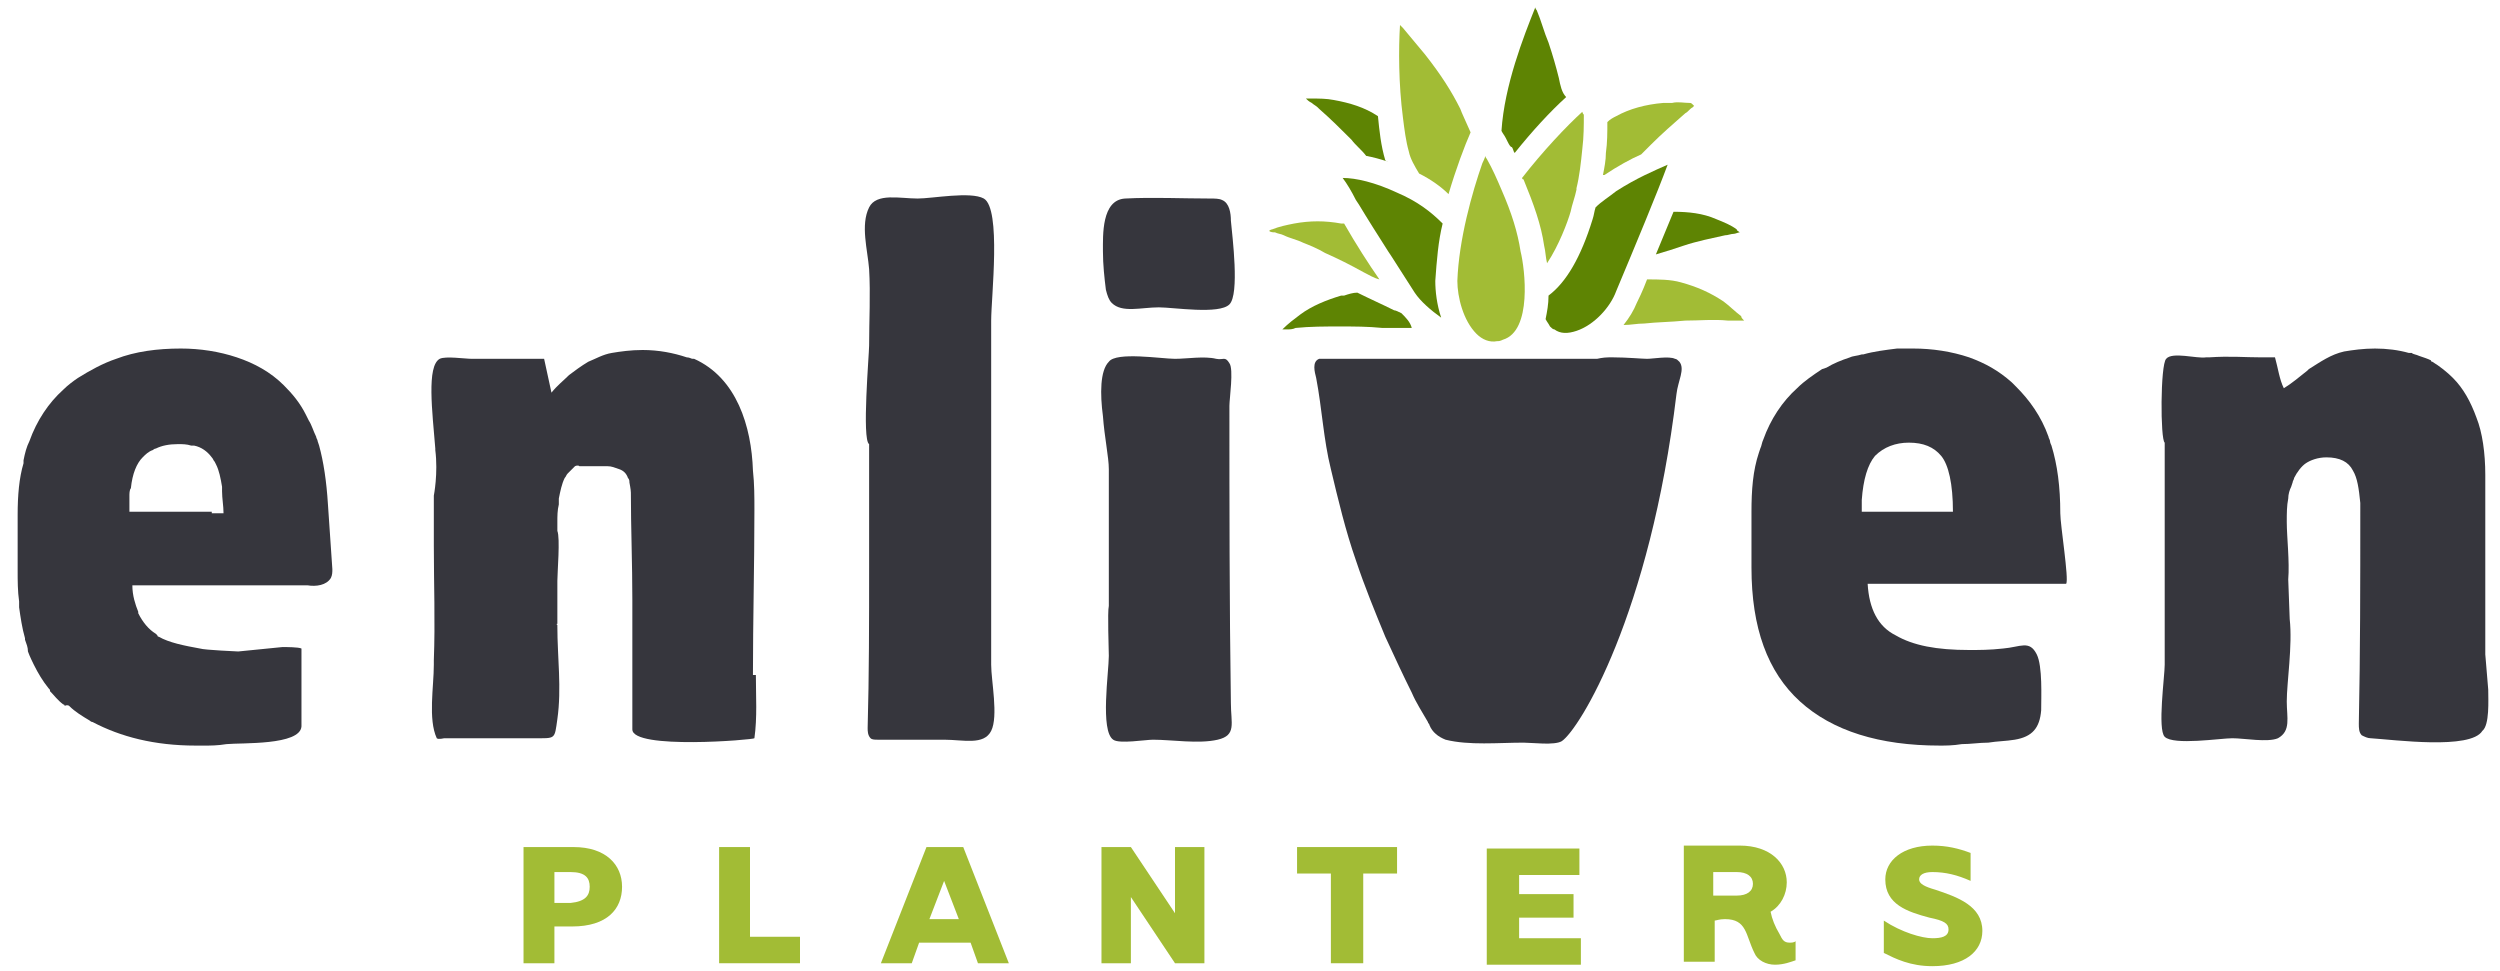
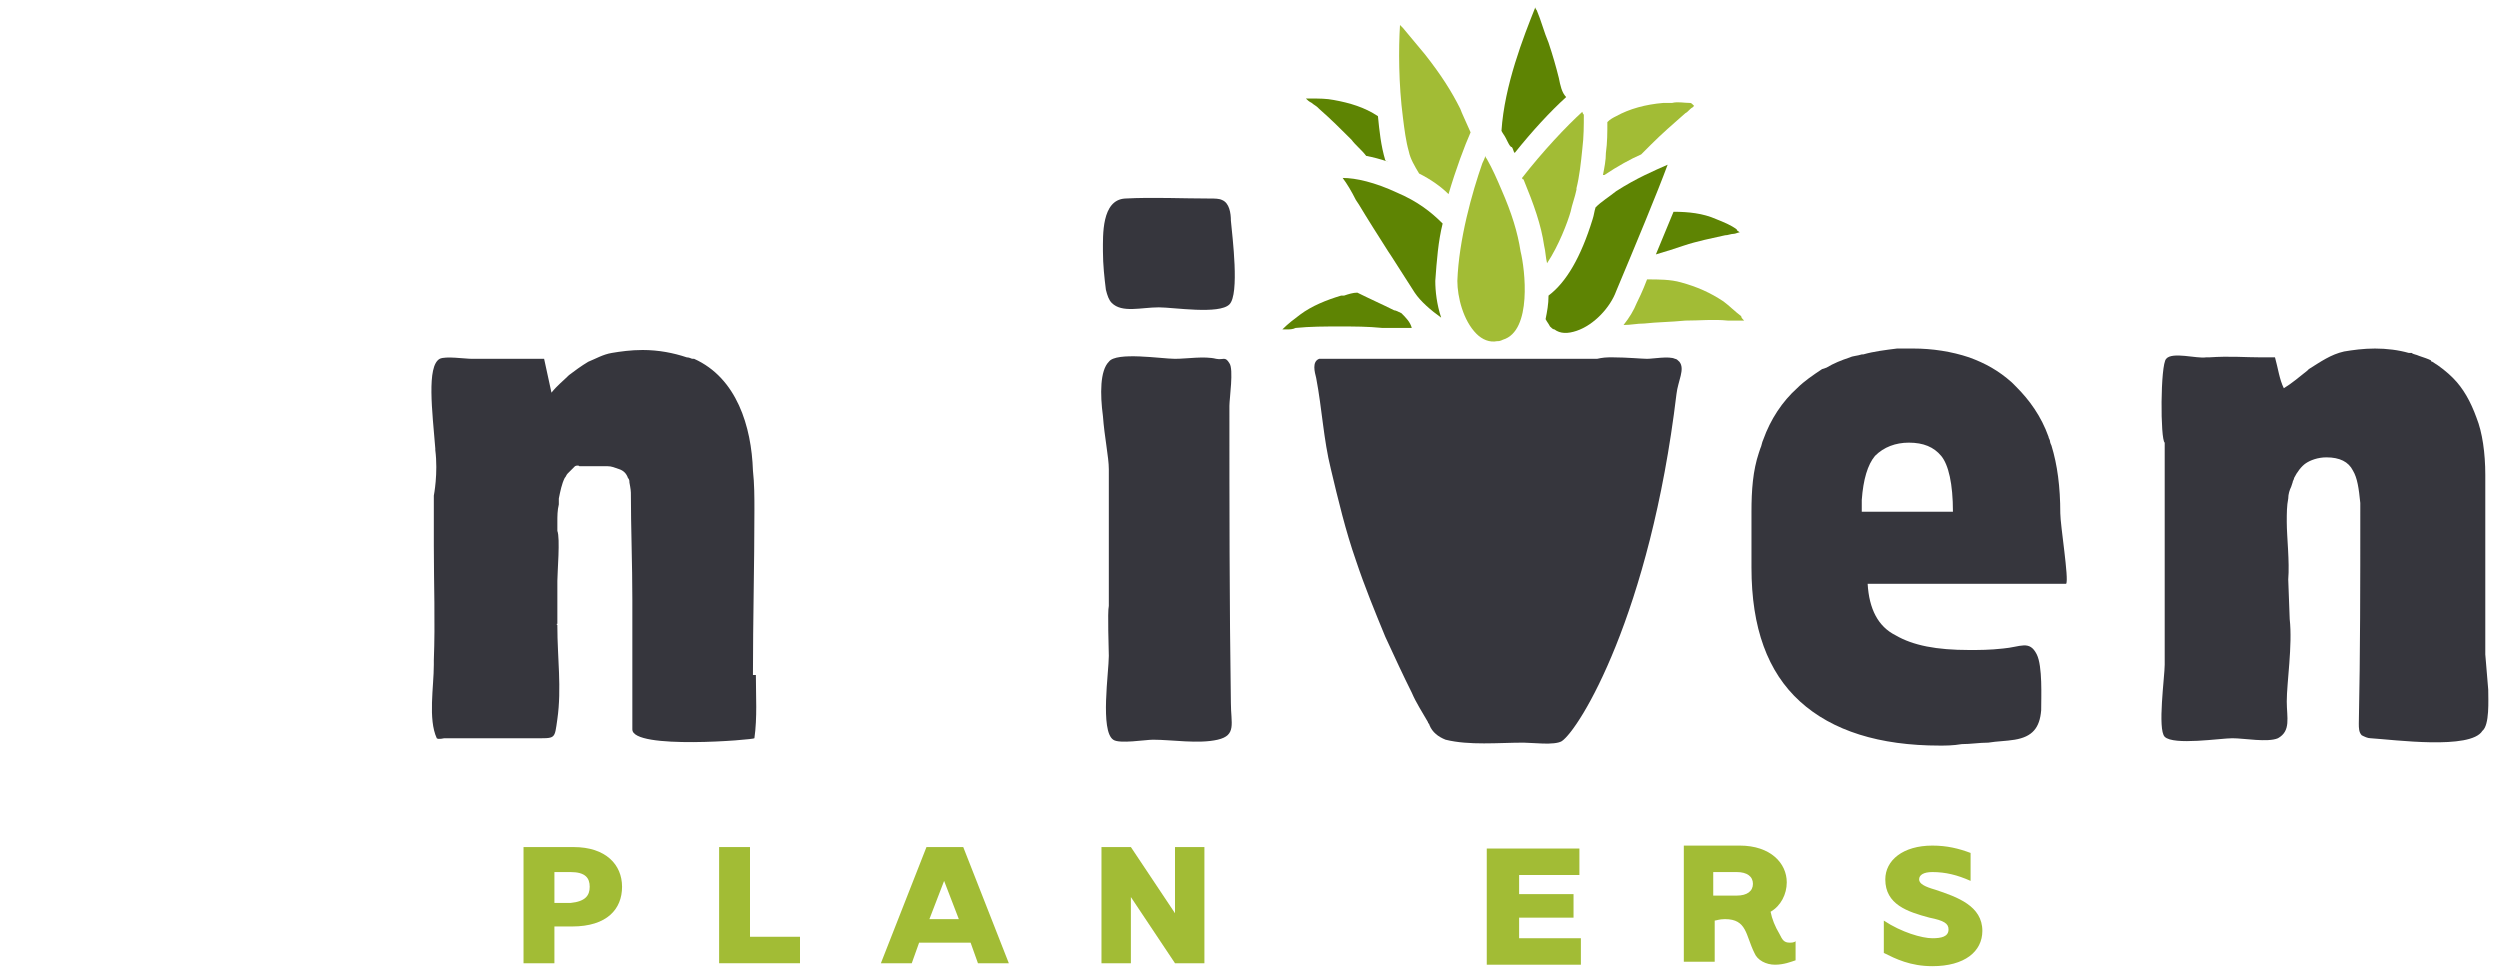
<svg xmlns="http://www.w3.org/2000/svg" version="1.1" id="Layer_1" x="0px" y="0px" viewBox="0 0 170 66" style="enable-background:new 0 0 170 66;" xml:space="preserve">
  <style type="text/css">
	.st0{fill:#A2BC35;}
	.st1{fill-rule:evenodd;clip-rule:evenodd;fill:#A2BC35;}
	.st2{fill-rule:evenodd;clip-rule:evenodd;fill:#5E8403;}
	.st3{fill-rule:evenodd;clip-rule:evenodd;fill:#36363D;}
	.st4{fill-rule:evenodd;clip-rule:evenodd;fill:#51504F;}
</style>
  <title>ELP-Logo-Primary-RGB</title>
  <desc>Created with Sketch.</desc>
  <g>
    <path class="st0" d="M42.3,60.3c0,1.5-1,2.7-3.4,2.7h-1.2v2.5h-2.1v-7.9h3.4C41.2,57.6,42.3,58.8,42.3,60.3z M40.1,60.3   c0-0.6-0.3-1-1.3-1h-1.1v2.1h1.1C39.8,61.3,40.1,60.9,40.1,60.3z" />
    <path class="st0" d="M54.4,63.7v1.8h-5.5v-7.9h2.1v6.1H54.4z" />
    <path class="st0" d="M62.5,64.1L62,65.5h-2.1l3.1-7.9h2.5l3.1,7.9h-2.1l-0.5-1.4H62.5z M65.2,62.5l-1-2.6l-1,2.6H65.2z" />
    <path class="st0" d="M76.9,65.5h-2v-7.9h2l3,4.5v-4.5h2v7.9h-2l-3-4.5V65.5z" />
-     <path class="st0" d="M92.6,65.5h-2.1v-6.1h-2.3v-1.8h6.8v1.8h-2.3V65.5z" />
    <path class="st0" d="M121,63.5c0.2,0.4,0.3,0.6,0.7,0.6c0.1,0,0.3,0,0.4-0.1v1.3c-0.3,0.1-0.8,0.3-1.4,0.3c-0.6,0-1.2-0.3-1.4-0.8   c-0.6-1.2-0.5-2.3-2-2.3c-0.4,0-0.6,0.1-0.7,0.1v2.8h-2.1v-7.9h3.8c2.1,0,3.2,1.2,3.2,2.5c0,0.8-0.4,1.6-1.1,2   C120.5,62.5,120.7,63,121,63.5z M116.5,59.3v1.6h1.6c0.7,0,1.1-0.3,1.1-0.8c0-0.5-0.4-0.8-1.1-0.8H116.5z" />
    <path class="st0" d="M128.1,62.6c1.2,0.8,2.6,1.2,3.3,1.2c0.6,0,1.1-0.1,1.1-0.6c0-0.4-0.3-0.6-1.3-0.8c-1.5-0.4-3-0.9-3-2.6   c0-1.3,1.2-2.3,3.2-2.3c1,0,1.8,0.2,2.6,0.5v1.9c-0.9-0.4-1.7-0.6-2.6-0.6c-0.6,0-0.9,0.2-0.9,0.5c0,0.3,0.4,0.5,1.1,0.7   c1.5,0.5,3.2,1.1,3.2,2.8c0,1.4-1.2,2.4-3.4,2.4c-1.5,0-2.5-0.5-3.3-0.9V62.6z" />
    <g>
      <path class="st1" d="M117.2,20.5c-0.9-0.6-1.8-1-2.9-1.3c-0.7-0.2-1.5-0.2-2.3-0.2c-0.3,0.8-0.6,1.4-0.7,1.6    c-0.2,0.5-0.5,1-0.9,1.5c0.5,0,0.9-0.1,1.4-0.1c0.9-0.1,1.8-0.1,2.8-0.2c1,0,1.9-0.1,2.9,0c0.2,0,0.4,0,0.6,0c0.2,0,0.3,0,0.5,0    c-0.1-0.1-0.2-0.2-0.2-0.3C118,21.2,117.6,20.8,117.2,20.5z" />
      <path class="st2" d="M114.5,16.7c0.9-0.3,1.9-0.5,2.8-0.7c0.2,0,0.4-0.1,0.6-0.1c0.1,0,0.3-0.1,0.4-0.1c-0.1-0.1-0.2-0.1-0.2-0.2    c-0.4-0.3-0.9-0.5-1.4-0.7c-0.9-0.4-1.9-0.5-2.9-0.5c-0.4,1-0.8,1.9-1.2,2.9C113.3,17.1,113.9,16.9,114.5,16.7z" />
      <path class="st1" d="M114.9,7c-0.4,0-0.8-0.1-1.2,0l-0.1,0c-0.2,0-0.3,0-0.5,0c-1.2,0.1-2.3,0.4-3.2,0.9c-0.2,0.1-0.4,0.2-0.6,0.4    c0,0.7,0,1.4-0.1,2.1c0,0.5-0.1,1-0.2,1.5c0,0,0,0,0.1,0c0.9-0.6,1.8-1.1,2.5-1.4c0.2-0.2,0.5-0.5,0.7-0.7    c0.7-0.7,1.5-1.4,2.3-2.1c0.2-0.1,0.3-0.3,0.5-0.4c0,0,0,0,0.1-0.1C115,7,115,7,114.9,7z" />
      <path class="st2" d="M109.9,13c-0.5,0.4-1,0.7-1.4,1.1c-0.1,0.3-0.1,0.5-0.2,0.8c-0.8,2.6-1.8,4.3-3,5.2c0,0.6-0.1,1.1-0.2,1.6    c0.1,0.2,0.2,0.3,0.3,0.5c0.1,0.1,0.2,0.2,0.3,0.2c0.4,0.3,0.9,0.3,1.5,0.1c1.2-0.4,2.3-1.6,2.7-2.7c1.3-3.1,2.8-6.7,3.5-8.6    C112.5,11.6,111.3,12.1,109.9,13z" />
      <path class="st2" d="M95.3,21.3c-0.2-0.1-0.4-0.2-0.5-0.2c-0.8-0.4-1.7-0.8-2.5-1.2c-0.3,0-0.6,0.1-0.9,0.2l-0.2,0    c-1,0.3-2,0.7-2.8,1.3c-0.4,0.3-0.8,0.6-1.2,1c0,0,0,0,0,0c0.1,0,0.2,0,0.3,0c0.2,0,0.4,0,0.6-0.1c1-0.1,2-0.1,3-0.1    c1,0,1.9,0,2.9,0.1c0.7,0,1.4,0,2,0C95.9,21.9,95.6,21.6,95.3,21.3z" />
-       <path class="st1" d="M91.4,15.2c-0.1,0-0.1,0-0.2,0c-1.1-0.2-2.1-0.2-3.2,0c-0.5,0.1-1,0.2-1.5,0.4c0,0-0.1,0-0.2,0.1    c0.1,0.1,0.3,0.1,0.4,0.1c0.2,0.1,0.4,0.1,0.6,0.2c0.4,0.2,0.9,0.3,1.3,0.5l0,0c0.5,0.2,1,0.4,1.5,0.7c0.9,0.4,1.7,0.8,2.6,1.3    c0.4,0.2,0.7,0.4,1.1,0.5C93.1,18,92.2,16.6,91.4,15.2z" />
      <path class="st2" d="M94.2,10.9c-0.3-1-0.4-2-0.5-3c-0.9-0.6-1.9-0.9-3-1.1c-0.5-0.1-1-0.1-1.6-0.1c0,0-0.1,0-0.3,0    C88.9,6.8,89,6.9,89.2,7c0.1,0.1,0.3,0.2,0.4,0.3l0.1,0.1c0.8,0.7,1.5,1.4,2.2,2.1c0.3,0.4,0.7,0.7,1,1.1c0.5,0.1,0.9,0.2,1.5,0.4    C94.3,11,94.2,10.9,94.2,10.9z" />
      <path class="st1" d="M99.3,7.4c-0.6-1.2-1.3-2.3-2.4-3.7c-0.5-0.6-1-1.2-1.5-1.8c0,0-0.1-0.1-0.2-0.2c-0.1,1.6-0.1,4,0.2,6.3l0,0    c0.1,0.8,0.2,1.6,0.4,2.3c0.1,0.5,0.4,1,0.7,1.5c0.8,0.4,1.5,0.9,2,1.4C99,11.5,99.6,9.9,100,9C99.7,8.3,99.4,7.7,99.3,7.4z" />
      <path class="st2" d="M106,5.3L106,5.3c-0.2-0.8-0.4-1.5-0.7-2.4c-0.3-0.7-0.5-1.5-0.8-2.2c0,0-0.1-0.1-0.1-0.2    c-0.8,2-2.1,5.3-2.3,8.4l0,0c0.1,0.2,0.2,0.3,0.3,0.5l0.1,0.2c0,0,0,0,0,0c0,0,0,0,0,0c0.1,0.2,0.2,0.4,0.3,0.4    c0.1,0.1,0.1,0.3,0.2,0.4c1.2-1.5,2.4-2.8,3.5-3.8C106.2,6.3,106.1,5.8,106,5.3z" />
      <path class="st2" d="M98.1,15.2c-0.8-0.8-1.7-1.5-3.1-2.1c-1.5-0.7-2.8-1-3.7-1c0.3,0.4,0.6,0.9,0.9,1.5l0.2,0.3    c0.6,1,1.3,2.1,2,3.2l0.2,0.3c0.5,0.8,1.1,1.7,1.6,2.5c0.4,0.6,1.1,1.2,1.8,1.7c-0.3-0.9-0.4-1.8-0.4-2.5    C97.7,17.7,97.8,16.4,98.1,15.2z" />
      <path class="st1" d="M107.6,7.6c-1.1,1-2.7,2.7-4.1,4.5c0,0,0,0.1,0.1,0.1c0.7,1.7,1.2,3.1,1.4,4.5c0.1,0.4,0.1,0.8,0.2,1.2    c0.8-1.2,1.4-2.8,1.6-3.5c0.1-0.5,0.3-1,0.4-1.5l0-0.1c0.2-0.8,0.3-1.7,0.4-2.7c0.1-0.8,0.1-1.6,0.1-2.3    C107.7,7.8,107.6,7.7,107.6,7.6z" />
      <path class="st1" d="M103.4,17.1c-0.2-1.3-0.6-2.6-1.3-4.2c-0.3-0.7-0.6-1.4-1-2.1c0,0-0.1-0.1-0.1-0.2c0,0.1-0.2,0.5-0.2,0.5    c-0.7,2-1.6,5.2-1.7,8c0,1.1,0.4,2.7,1.3,3.6c0.4,0.4,0.9,0.6,1.4,0.5c0.1,0,0.2,0,0.4-0.1C104.2,22.5,103.7,18.3,103.4,17.1z" />
    </g>
    <polygon class="st0" points="107.4,59.5 107.4,57.7 101.1,57.7 101.1,65.6 107.5,65.6 107.5,63.8 103.3,63.8 103.3,62.4 107,62.4    107,60.8 103.3,60.8 103.3,59.5  " />
    <path class="st3" d="M114.2,24.6c-0.1-0.1-0.2-0.2-0.3-0.2c-0.4-0.2-1.5,0-1.9,0c-0.3,0-1.4-0.1-2.3-0.1c-0.1,0-0.1,0-0.2,0   c0,0-0.1,0-0.1,0c-0.4,0-0.8,0.1-0.8,0.1l-18.1,0c0,0-0.8,0-0.8,0c-0.5,0.2-0.3,0.9-0.2,1.3c0.4,2.1,0.5,4.2,1,6.2   c0.5,2.1,1,4.2,1.7,6.2c0.6,1.8,1.3,3.5,2,5.2c0.6,1.3,1.2,2.6,1.8,3.8c0.3,0.7,0.7,1.3,1.1,2c0,0.1,0.1,0.1,0.1,0.2   c0.2,0.5,0.6,0.8,1.1,1c1.6,0.4,3.6,0.2,5.3,0.2c0.6,0,2.1,0.2,2.6-0.1c1.2-0.8,6-8.6,7.8-23.6C114.1,25.9,114.6,25.1,114.2,24.6z" />
    <g>
-       <path class="st3" d="M29.7,30.5C29.7,30.5,29.6,30.5,29.7,30.5" />
      <path class="st4" d="M37.8,42.7C37.8,42.7,37.8,42.7,37.8,42.7C37.8,42.7,37.8,42.7,37.8,42.7C37.8,42.7,37.8,42.7,37.8,42.7z" />
    </g>
-     <path class="st3" d="M22.3,34.3L22.3,34.3c-0.1-1.6-0.3-2.9-0.6-4L21.6,30c0-0.1-0.1-0.2-0.1-0.3c-0.2-0.4-0.3-0.8-0.5-1.1   l-0.2-0.4c-0.4-0.8-0.9-1.4-1.5-2c-0.9-0.9-2-1.5-3.2-1.9c-1.2-0.4-2.5-0.6-3.8-0.6c-1.6,0-3.1,0.2-4.4,0.7   c-0.9,0.3-1.8,0.8-2.6,1.3l0,0c-0.3,0.2-0.7,0.5-1,0.8c-1,0.9-1.8,2.1-2.3,3.5c-0.2,0.4-0.3,0.8-0.4,1.3l0,0.2   c-0.3,1-0.4,2.2-0.4,3.5v2.6c0,0,0,0,0,0v1.2c0,0.7,0,1.4,0.1,2.1l0,0.4c0.1,0.7,0.2,1.4,0.4,2.1l0,0.1c0.1,0.3,0.2,0.5,0.2,0.8   l0,0c0.1,0.3,0.4,0.9,0.4,0.9c0.3,0.6,0.6,1.1,1,1.6c0.1,0.1,0.1,0.1,0.1,0.2c0.3,0.3,0.5,0.6,0.9,0.9c0,0,0.1,0,0.1,0.1   C4.6,47.9,4.7,48,4.7,48c0.4,0.4,0.9,0.7,1.4,1c0,0,0.1,0.1,0.2,0.1c1.9,1,4.2,1.6,7,1.6c0.1,0,0.1,0,0.3,0c0.1,0,0.2,0,0.3,0   c0.4,0,0.9,0,1.5-0.1c1-0.1,5,0.1,5.1-1.2c0-1.8,0-3.5,0-5.3c-0.2-0.1-1-0.1-1.3-0.1c-1,0.1-2,0.2-3,0.3c0,0-2.3-0.1-2.6-0.2   c-1.1-0.2-2.1-0.4-2.8-0.8c-0.1,0-0.1-0.1-0.1-0.1l-0.1-0.1c-0.5-0.3-0.9-0.8-1.2-1.4l0-0.1c-0.2-0.5-0.4-1.1-0.4-1.8h1.4h0.2h5.7   c0.2,0,0.4,0,0.6,0c0,0,3.3,0,3.5,0l0.5,0c0.6,0.1,1.3,0,1.6-0.5c0.1-0.2,0.1-0.4,0.1-0.6L22.3,34.3z M14.4,34.8   c-0.1,0-0.2,0-0.3,0h-3.9c-0.1,0-0.2,0-0.3,0H8.8c0-0.4,0-0.8,0-1.1c0-0.1,0-0.4,0.1-0.5c0.1-1,0.4-1.7,0.8-2.1   c0.2-0.2,0.4-0.4,0.7-0.5c0,0,0.1-0.1,0.2-0.1c0.4-0.2,0.9-0.3,1.5-0.3c0.3,0,0.6,0,0.9,0.1l0.2,0c0.5,0.1,0.9,0.4,1.2,0.8   c0.1,0.1,0.1,0.2,0.2,0.3c0,0,0.1,0.2,0.1,0.2c0.2,0.4,0.3,0.9,0.4,1.5c0,0.1,0,0.2,0,0.3c0,0.5,0.1,1,0.1,1.5H14.4z" />
-     <path class="st3" d="M67.4,40.8c0,1.5,0,3,0,4.4c0,1.1,0.5,3.5,0,4.5c-0.5,1-1.9,0.6-3.2,0.6c-1.5,0-3,0-4.5,0   c-0.2,0-0.4,0-0.5-0.1c-0.2-0.2-0.2-0.5-0.2-0.7c0.1-3.6,0.1-7.3,0.1-10.9v-0.3v-4.5c0,0,0,0,0-0.1v-3.3l0-0.2   c-0.5-0.3,0-6.1,0-6.7c0-1.7,0.1-3.5,0-5.2c-0.1-1.3-0.6-3,0-4.2c0.5-1,2.1-0.6,3.3-0.6c1,0,3.6-0.5,4.5,0c1.2,0.7,0.5,6.7,0.5,8.3   c0,3.1,0,6.2,0,9.3v2v7.5" />
    <path class="st3" d="M83.7,15c0-0.5-0.1-1.2-0.6-1.4c-0.2-0.1-0.5-0.1-0.8-0.1c-1.9,0-3.9-0.1-5.8,0C74.9,13.6,75,16,75,17.1   c0,0.9,0.1,1.8,0.2,2.6c0.1,0.4,0.2,0.7,0.4,0.9c0.7,0.7,2,0.3,3.2,0.3c1,0,4.1,0.5,4.8-0.2C84.3,20,83.8,16.1,83.7,15z" />
    <path class="st3" d="M83.6,27.6c0-0.5,0.3-2.5,0-2.9c-0.3-0.5-0.4-0.2-0.9-0.3c-0.8-0.2-2,0-2.8,0c-0.9,0-4-0.5-4.5,0.2   c-0.6,0.6-0.6,2.2-0.4,3.7c0.1,1.4,0.4,2.8,0.4,3.6c0,0.6,0,6.2,0,6.3v0.1V41l0,0.2c-0.1,0.4,0,3,0,3.4c0,1.1-0.6,5.1,0.3,5.7   c0.4,0.3,2.2,0,2.7,0c1.3,0,3.1,0.3,4.4,0c1.3-0.3,0.9-1.1,0.9-2.5C83.6,41,83.6,34.3,83.6,27.6z" />
    <path class="st3" d="M140.1,34.9c0-1.8-0.2-3.3-0.6-4.6c0,0-0.1-0.2-0.1-0.3c0-0.1-0.1-0.2-0.1-0.3c-0.5-1.4-1.3-2.5-2.2-3.4   l-0.3-0.3c-0.9-0.8-1.8-1.3-2.9-1.7c-1.2-0.4-2.5-0.6-3.8-0.6c-0.3,0-0.7,0-1,0l-0.1,0c-0.8,0.1-1.6,0.2-2.3,0.4l-0.1,0   c-0.3,0.1-0.6,0.1-0.8,0.2c-0.6,0.2-1.1,0.4-1.6,0.7l-0.3,0.1c-0.6,0.4-1.2,0.8-1.7,1.3c-1,0.9-1.8,2.1-2.3,3.5   c-0.1,0.2-0.1,0.4-0.2,0.6l-0.1,0.3c-0.4,1.2-0.5,2.5-0.5,4v3.8c0,4.1,1.1,7.1,3.3,9.1c2.2,2,5.4,3,9.5,3c0.4,0,0.9,0,1.5-0.1   c0.6,0,1.2-0.1,1.8-0.1c0.6-0.1,1.2-0.1,1.8-0.2c1.2-0.2,1.7-0.8,1.8-2c0-0.9,0.1-3-0.3-3.8c-0.5-1-1.1-0.5-2.3-0.4   c-0.9,0.1-1.6,0.1-2.3,0.1c-2.2,0-3.8-0.3-5-1c-1.2-0.6-1.8-1.8-1.9-3.5c0,0,13.2,0,13.5,0C140.7,39.4,140.1,35.7,140.1,34.9z    M126.6,34.8c0-0.2,0-0.4,0-0.6l0-0.2c0.1-1.4,0.4-2.4,0.9-3c0.6-0.6,1.4-0.9,2.3-0.9c1,0,1.7,0.3,2.2,0.9c0.5,0.6,0.8,1.9,0.8,3.8   H126.6z" />
    <path class="st3" d="M169.2,46.9l-0.2-2.4v-4.4c0,0,0-0.1,0-0.2v-6v-0.3v-1.3c0-1.5-0.2-2.9-0.6-3.9c-0.4-1.1-0.9-2-1.6-2.7   c-0.4-0.4-0.9-0.8-1.4-1.1c0,0-0.1,0-0.1-0.1c-0.2-0.1-0.5-0.2-0.8-0.3c-0.2-0.1-0.4-0.1-0.5-0.2c0,0-0.1,0-0.2,0   c-0.7-0.2-1.5-0.3-2.3-0.3c-0.8,0-1.5,0.1-2.1,0.2c-0.9,0.2-1.6,0.7-2.4,1.2c0,0-0.1,0.1-0.1,0.1c-0.5,0.4-1.1,0.9-1.6,1.2   c-0.3-0.6-0.4-1.4-0.6-2.1h-0.4c-0.1,0-0.2,0-0.5,0c-1.2,0-2.1-0.1-3.6,0l-0.2,0c-0.6,0.1-2.3-0.4-2.7,0.1   c-0.4,0.4-0.4,5.5-0.1,5.7c0,0.3,0,6.7,0,10c0,1.7,0,3.4,0,5.1c0,0.8-0.5,4.4,0,4.9c0.6,0.6,3.8,0.1,4.6,0.1c0.8,0,2.4,0.3,3.1,0   c0.9-0.5,0.6-1.4,0.6-2.5c0-1.3,0.4-3.8,0.2-5.6l0,0l-0.1-2.7c0,0,0,0,0,0c0.1-1.2-0.1-2.9-0.1-3.9c0-0.6,0-1.1,0.1-1.6   c0-0.3,0.1-0.6,0.2-0.8l0.1-0.3c0-0.1,0.1-0.2,0.1-0.3c0.2-0.4,0.5-0.8,0.8-1c0.3-0.2,0.8-0.4,1.4-0.4c0.9,0,1.5,0.3,1.8,0.9   c0.3,0.5,0.4,1.2,0.5,2.2l0,0.3c0,0.1,0,0.2,0,0.3c0,4.8,0,9.6-0.1,14.4c0,0.3,0,0.6,0.2,0.8c0.2,0.1,0.4,0.2,0.6,0.2   c1.6,0.1,6.8,0.8,7.6-0.5C169.3,49.3,169.2,47.6,169.2,46.9z" />
    <path class="st3" d="M51.2,45.9c0-3.7,0.1-7.5,0.1-11.2c0-0.9,0-1.8-0.1-2.7c-0.1-3-1.1-6.3-4-7.6l-0.1,0c-0.1,0-0.2-0.1-0.4-0.1   c-0.9-0.3-1.9-0.5-3-0.5c-0.8,0-1.5,0.1-2.1,0.2c-0.6,0.1-1.1,0.4-1.6,0.6c-0.5,0.3-0.9,0.6-1.3,0.9c-0.4,0.4-0.8,0.7-1.2,1.2   L37,24.4c0,0-3.5,0-4.9,0c-0.5,0-1.8-0.2-2.2,0c-0.9,0.5-0.5,3.6-0.3,6.1c0,0.1,0,0.1,0,0.1c0.2,1.6-0.1,3.1-0.1,3.1   c0,0.3,0,0.4,0,0.4v2.7v0.3c0,2.6,0.1,5.2,0,7.8l0,0.3c0,1.5-0.4,3.7,0.2,5c0.1,0.1,0.5,0,0.5,0c0.4,0,2.6,0,3.2,0c1,0,1.9,0,2.9,0   c1.5,0,1.4,0.1,1.6-1.3c0.3-2.1,0-4.2,0-6.3c0,0,0-0.1,0-0.1c-0.1,0,0-0.2,0,0c0-1,0-2,0-3c0-0.6,0.2-2.9,0-3.4c0,0,0-0.2,0-0.2   v-0.4c0-0.4,0-0.8,0.1-1.2l0-0.1c0-0.1,0-0.2,0-0.3c0.1-0.5,0.2-1,0.4-1.4c0.1-0.1,0.1-0.2,0.2-0.3l0.1-0.1   c0.1-0.1,0.2-0.2,0.3-0.3c0,0,0.1-0.1,0.1-0.1c0,0,0.2-0.1,0.3,0c0,0,0.1,0,0.1,0c0.1,0,0.2,0,0.3,0c0.2,0,0.5,0,0.7,0   c0.3,0,0.5,0,0.8,0c0.3,0,0.5,0.1,0.8,0.2c0.3,0.1,0.5,0.3,0.6,0.6c0.1,0.1,0.1,0.2,0.1,0.3c0,0,0.1,0.5,0.1,0.7   c0,2.4,0.1,4.8,0.1,7.3l0,0.5c0,2.8,0,5.6,0,8.3c0,1.4,8.3,0.7,8.3,0.6c0.2-1.4,0.1-2.9,0.1-4.3V45.9z" />
  </g>
</svg>